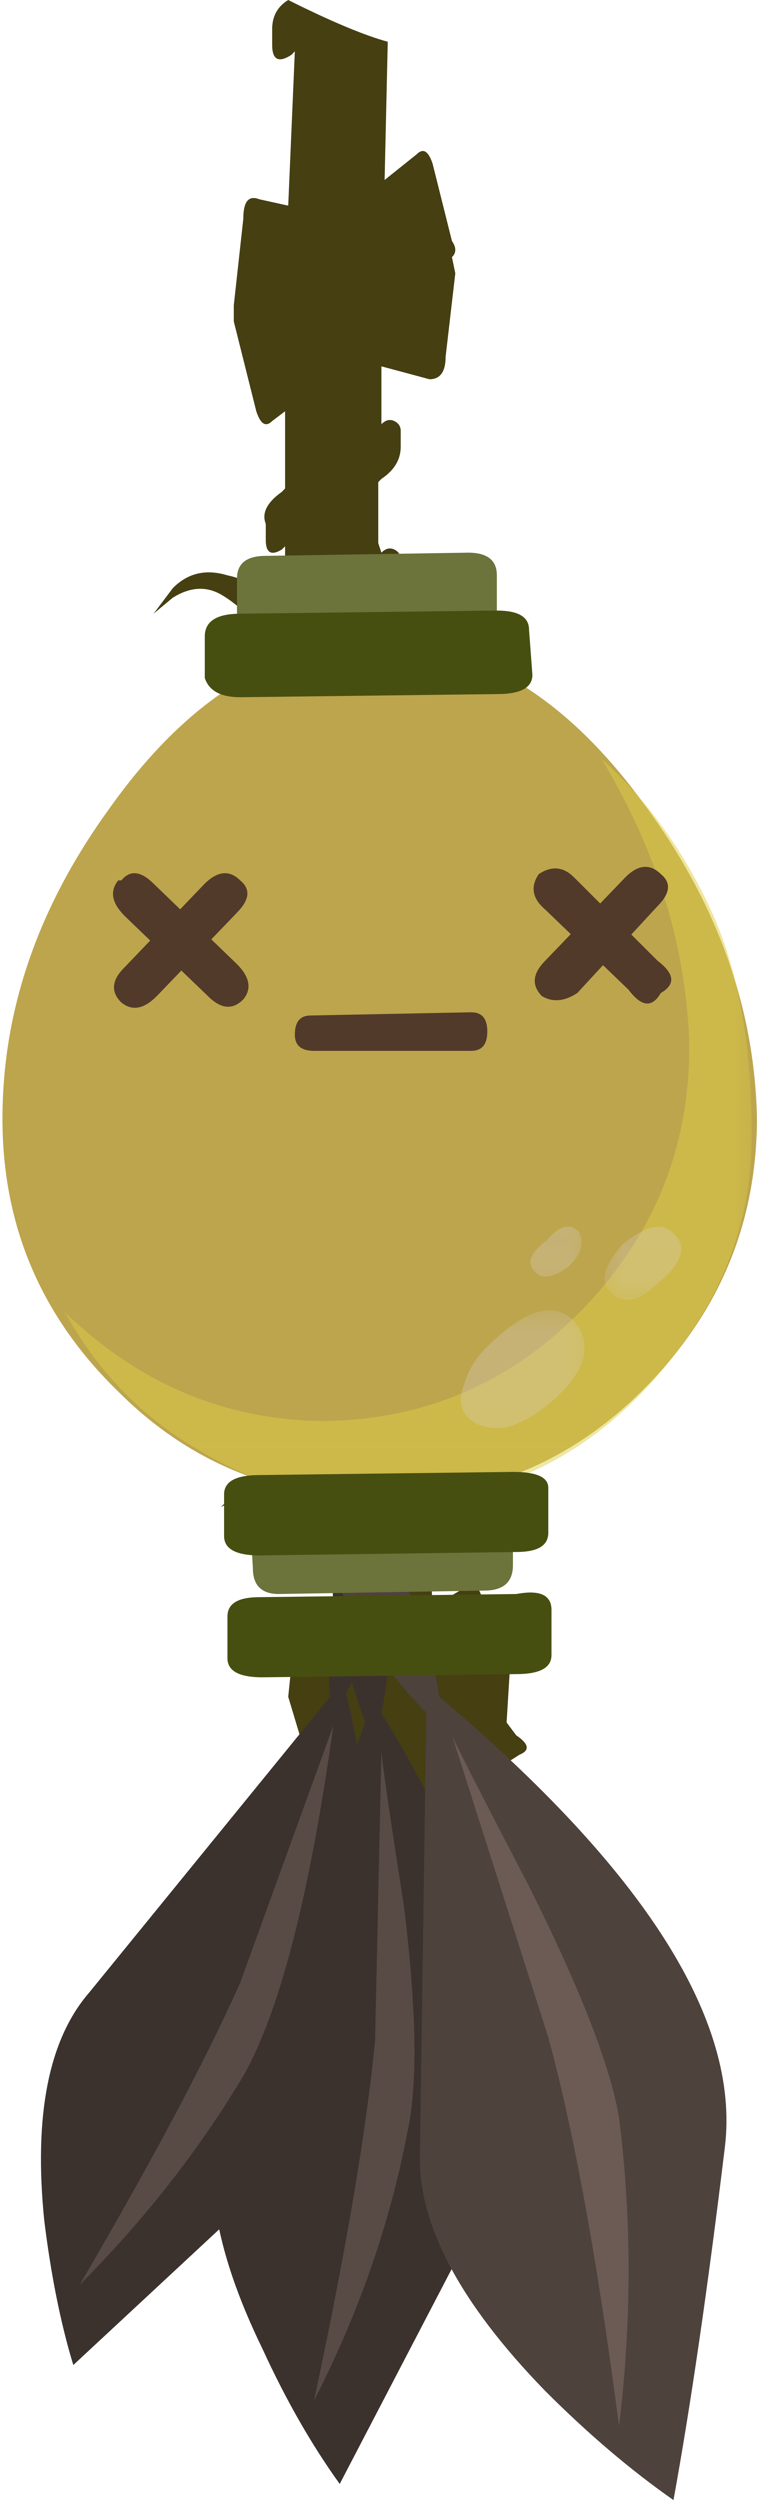
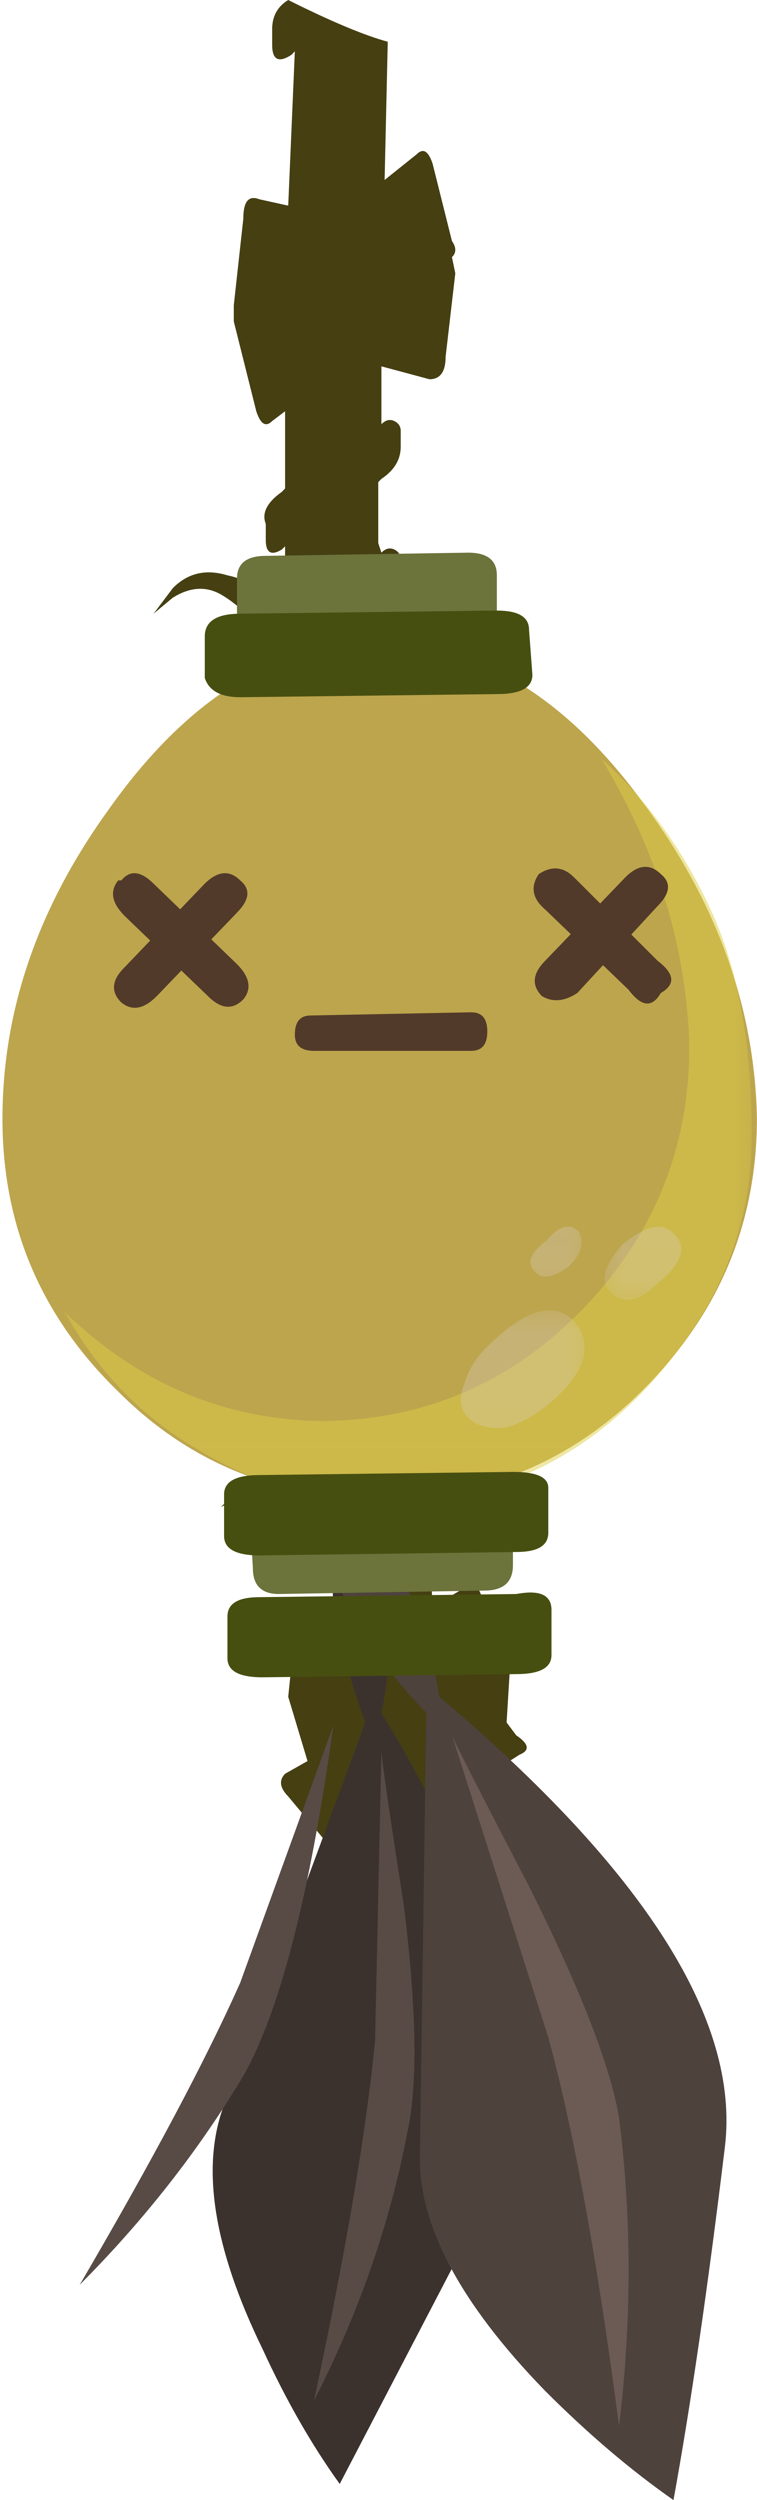
<svg xmlns="http://www.w3.org/2000/svg" xmlns:ns1="http://www.inkscape.org/namespaces/inkscape" id="svg2" xml:space="preserve" viewBox="0 0 17.453 57.584" version="1.1">
  <defs id="defs6">
    <clipPath id="clipPath34">
      <path id="path36" d="m1 18.067h13v15h-13v-15z" ns1:connector-curvature="0" />
    </clipPath>
    <mask id="mask38">
      <g id="g40">
        <g id="g42" clip-path="url(#clipPath34)">
          <path id="path44" style="fill:#000000;fill-opacity:.5" d="m1 18.067h13v15h-13v-15z" ns1:connector-curvature="0" />
        </g>
      </g>
    </mask>
    <clipPath id="clipPath50">
      <path id="path52" d="m1 18.067h13v15h-13v-15z" ns1:connector-curvature="0" />
    </clipPath>
    <clipPath id="clipPath54">
      <path id="path56" d="m1 19h13v15h-13v-15z" ns1:connector-curvature="0" />
    </clipPath>
    <clipPath id="clipPath88">
      <path id="path90" d="m8 19.067h3v3h-3v-3z" ns1:connector-curvature="0" />
    </clipPath>
    <mask id="mask92">
      <g id="g94">
        <g id="g96" clip-path="url(#clipPath88)">
          <path id="path98" style="fill:#000000;fill-opacity:.301" d="m8 19.067h3v3h-3v-3z" ns1:connector-curvature="0" />
        </g>
      </g>
    </mask>
    <clipPath id="clipPath104">
      <path id="path106" d="m8 19.067h3v3h-3v-3z" ns1:connector-curvature="0" />
    </clipPath>
    <clipPath id="clipPath108">
      <path id="path110" d="m8 20h3v3h-3v-3z" ns1:connector-curvature="0" />
    </clipPath>
    <clipPath id="clipPath132">
      <path id="path134" d="m11 22.067h2v2h-2v-2z" ns1:connector-curvature="0" />
    </clipPath>
    <mask id="mask136">
      <g id="g138">
        <g id="g140" clip-path="url(#clipPath132)">
          <path id="path142" style="fill:#000000;fill-opacity:.301" d="m11 22.067h2v2h-2v-2z" ns1:connector-curvature="0" />
        </g>
      </g>
    </mask>
    <clipPath id="clipPath148">
      <path id="path150" d="m11 22.067h2v2h-2v-2z" ns1:connector-curvature="0" />
    </clipPath>
    <clipPath id="clipPath152">
      <path id="path154" d="m11 23h2v2h-2v-2z" ns1:connector-curvature="0" />
    </clipPath>
    <clipPath id="clipPath176">
      <path id="path178" d="m9 22.067h2v2h-2v-2z" ns1:connector-curvature="0" />
    </clipPath>
    <mask id="mask180">
      <g id="g182">
        <g id="g184" clip-path="url(#clipPath176)">
          <path id="path186" style="fill:#000000;fill-opacity:.301" d="m9 22.067h2v2h-2v-2z" ns1:connector-curvature="0" />
        </g>
      </g>
    </mask>
    <clipPath id="clipPath192">
      <path id="path194" d="m9 22.067h2v2h-2v-2z" ns1:connector-curvature="0" />
    </clipPath>
    <clipPath id="clipPath196">
      <path id="path198" d="m9 23h2v2h-2v-2z" ns1:connector-curvature="0" />
    </clipPath>
  </defs>
  <g id="g10" transform="matrix(1.25 0 0 -1.25 0 57.584)">
    <g id="g12">
      <path id="path14" style="fill-rule:evenodd;fill:#453f12" d="m4.312 40.145v0.297l0.176 1.598c0 0.316 0.098 0.433 0.297 0.355l0.531-0.117 0.122 2.844-0.059-0.063c-0.238-0.156-0.359-0.097-0.359 0.18v0.293c0 0.238 0.101 0.418 0.296 0.535 0.789-0.394 1.403-0.652 1.836-0.769l-0.058-2.547 0.59 0.472c0.121 0.122 0.218 0.063 0.296-0.175l0.356-1.422c0.082-0.117 0.082-0.219 0-0.297l0.062-0.297-0.179-1.539c0-0.273-0.098-0.414-0.297-0.414l-0.887 0.238v-1.066c0.078 0.078 0.156 0.097 0.238 0.058 0.079-0.039 0.118-0.101 0.118-0.179v-0.293c0-0.239-0.118-0.434-0.356-0.594l-0.058-0.059v-1.125l0.058-0.175c0.078 0.078 0.156 0.097 0.238 0.058 0.079-0.039 0.118-0.101 0.118-0.179v-0.297c0-0.235-0.118-0.434-0.356-0.59l0.117-4.145c0.239 0.157 0.356 0.117 0.356-0.117v-0.238c0-0.238-0.098-0.395-0.297-0.473l-0.059-0.062 0.118-1.832 0.535 0.355c0.156 0.156 0.277 0.117 0.355-0.121l0.414-0.945 0.117-0.414-0.117-1.008c0-0.238-0.078-0.317-0.238-0.238l-0.945 0.121 0.058-1.246h0.059c0.238 0.082 0.355 0.039 0.355-0.118v-0.175c0-0.161-0.097-0.278-0.297-0.356h-0.058l0.117-1.305 0.477 0.239c0.355 0.078 0.628 0 0.828-0.239-0.239 0.157-0.473 0.2-0.711 0.118-0.117-0.039-0.317-0.196-0.594-0.473l0.121-1.422c0.234 0.16 0.356 0.141 0.356-0.059v-0.175c0-0.16-0.102-0.297-0.297-0.418v-0.828l0.058 0.058c0.239 0.082 0.356 0.039 0.356-0.117v-0.176c0-0.199-0.098-0.336-0.297-0.418h-0.059v-0.058l0.117-2.129 0.594 0.351c0.117 0.121 0.215 0.082 0.293-0.117l0.477-1.008v-0.234l0.058-0.18-0.058-0.945 0.179-0.238c0.235-0.157 0.254-0.278 0.059-0.356l-1.305-0.828-0.238-1.777c0-0.078-0.039-0.137-0.117-0.176-0.039-0.043-0.098-0.02-0.176 0.059l-1.184 0.589-0.179 0.18-0.18 0.121-0.887 1.063c-0.156 0.16-0.175 0.297-0.058 0.418l0.414 0.234-0.356 1.184 0.122 1.183c0 0.16 0.078 0.238 0.234 0.238l0.594-0.117-0.063 1.657h-0.055c-0.238-0.157-0.355-0.118-0.355 0.117v0.179l0.059 0.18-0.536 0.293c-0.277 0.078-0.57 0.059-0.886-0.059l-0.356-0.175 0.297 0.293c0.277 0.199 0.629 0.257 1.067 0.179 0.234 0 0.472-0.078 0.71-0.238v0.059l-0.062 0.714h-0.059c-0.156-0.121-0.273-0.101-0.355 0.059v0.234c0 0.161 0.101 0.278 0.297 0.356l0.058 0.059-0.175 3.078-0.059-0.059c-0.238-0.078-0.355-0.039-0.355 0.121v0.176c0 0.16 0.097 0.277 0.296 0.355l0.059 0.059-0.117 1.48-0.18-0.179c-0.16-0.078-0.277-0.016-0.355 0.179l-0.473 0.887v0.18l-0.063 0.176 0.063 1.066c0.078 0.238 0.176 0.316 0.293 0.238l0.594-0.058-0.059 1.242-0.058-0.059c-0.239-0.156-0.356-0.117-0.356 0.118v0.238c0 0.195 0.098 0.355 0.297 0.472h0.059l-0.122 3.731-0.117 0.238c-0.039-0.082-0.097-0.097-0.176-0.058-0.082 0.039-0.121 0.097-0.121 0.175v0.532c-0.273 0.359-0.55 0.613-0.828 0.773-0.277 0.156-0.57 0.137-0.886-0.059l-0.356-0.296 0.356 0.472c0.277 0.278 0.609 0.356 1.007 0.235 0.395-0.078 0.75-0.332 1.063-0.766v1.301l-0.059-0.059c-0.199-0.121-0.297-0.058-0.297 0.176v0.297c-0.078 0.195 0.02 0.394 0.297 0.59l0.059 0.062v1.422l-0.238-0.18c-0.118-0.117-0.215-0.058-0.293 0.18l-0.415 1.656z" ns1:connector-curvature="0" />
      <path id="path16" style="fill-rule:evenodd;fill:#3b322e" d="m6.5 17.231c0.359-0.039 0.574-0.418 0.652-1.125 0.039-0.515 0-1.047-0.117-1.601 0.75-1.223 1.363-2.465 1.836-3.727 0.75-2.133 0.828-3.812 0.234-5.035l-2.839-5.445c-0.512 0.711-0.989 1.539-1.422 2.484-0.906 1.856-1.145 3.356-0.711 4.5l2.605 7.047c-0.711 2.016-0.789 2.98-0.238 2.902z" ns1:connector-curvature="0" />
      <path id="path18" style="fill-rule:evenodd;fill:#584b45" d="m7.035 13.798c0-0.118 0.137-1.067 0.414-2.844 0.239-1.934 0.258-3.336 0.059-4.203-0.317-1.656-0.887-3.297-1.715-4.914 0.59 2.761 0.965 4.972 1.125 6.629l0.117 5.332z" ns1:connector-curvature="0" />
-       <path id="path20" style="fill-rule:evenodd;fill:#3b322e" d="m6.148 16.52c0.079 0.828 0.274 1.164 0.59 1.008 0.516-0.277 0.395-1.164-0.355-2.664 0.316-1.305 0.476-2.605 0.476-3.91 0.039-2.172-0.398-3.691-1.304-4.559l-4.203-3.906c-0.239 0.785-0.414 1.676-0.536 2.664-0.195 1.934 0.079 3.336 0.832 4.203l4.438 5.446c-0.039 0.554-0.02 1.128 0.062 1.718z" ns1:connector-curvature="0" />
      <path id="path22" style="fill-rule:evenodd;fill:#584b45" d="m6.148 14.27c-0.433-3.117-0.988-5.269-1.66-6.453-0.828-1.383-1.836-2.664-3.019-3.851 1.343 2.293 2.328 4.148 2.961 5.566l1.718 4.738z" ns1:connector-curvature="0" />
      <path id="path24" style="fill-rule:evenodd;fill:#4e423d" d="m13.371 6.513c-0.316-2.606-0.633-4.778-0.949-6.512-0.789 0.551-1.578 1.222-2.367 2.012-1.578 1.621-2.352 3.082-2.309 4.382l0.117 8.114c-0.433 0.433-0.847 0.964-1.242 1.597-0.476 0.789-0.516 1.223-0.121 1.301 0.75 0.16 1.285-0.707 1.602-2.605 3.789-3.196 5.546-5.961 5.269-8.289z" ns1:connector-curvature="0" />
      <path id="path26" style="fill-rule:evenodd;fill:#6b5b54" d="m8.336 14.095c0.043-0.122 0.516-1.047 1.422-2.786 0.949-1.894 1.5-3.316 1.66-4.261 0.234-1.856 0.234-3.75 0-5.684-0.395 3.039-0.832 5.426-1.305 7.164l-1.777 5.567z" ns1:connector-curvature="0" />
      <path id="path28" style="fill-rule:evenodd;fill:#bda54d" d="m13.961 25.462c0-1.895-0.672-3.535-2.012-4.914-1.344-1.383-2.961-2.075-4.855-2.075-1.934-0.039-3.574 0.614-4.914 1.954-1.383 1.343-2.094 2.961-2.133 4.855-0.039 2.055 0.613 4.008 1.953 5.863 1.422 2.012 3.039 3.039 4.855 3.078 1.856 0.04 3.512-0.925 4.973-2.902 1.387-1.851 2.094-3.808 2.133-5.859z" ns1:connector-curvature="0" />
      <g id="g30">
        <g id="g46" mask="url(#mask38)">
          <g id="g58">
            <g id="g60" clip-path="url(#clipPath50)">
              <g id="g62" transform="translate(0 -.933)">
                <g id="g66">
                  <g id="g68" clip-path="url(#clipPath54)">
                    <g id="g70">
                      <path id="path72" style="fill-rule:evenodd;fill:#ddce46" d="m13.113 30.23c0.512-1.113 0.762-2.511 0.75-4.203-0.004-1.695-0.656-3.234-1.957-4.621-1.304-1.379-2.883-2.07-4.722-2.07-1.231-0.043-2.403 0.273-3.516 0.945-1.035 0.594-1.863 1.442-2.477 2.547 1.383-1.34 2.997-2.012 4.84-2.012 1.879 0.039 3.473 0.75 4.781 2.129 1.305 1.383 1.938 3.024 1.899 4.918-0.078 1.774-0.613 3.492-1.613 5.149 0.828-0.739 1.5-1.668 2.015-2.782z" ns1:connector-curvature="0" />
                    </g>
                  </g>
                </g>
              </g>
            </g>
          </g>
        </g>
      </g>
      <path id="path74" style="fill-rule:evenodd;fill:#523a2a" d="m4.488 27.653c-0.195-0.199-0.414-0.18-0.652 0.059l-1.539 1.48c-0.235 0.238-0.277 0.453-0.117 0.653h0.058c0.16 0.195 0.356 0.175 0.594-0.059l1.539-1.484c0.234-0.235 0.277-0.454 0.117-0.649z" ns1:connector-curvature="0" />
      <path id="path76" style="fill-rule:evenodd;fill:#523a2a" d="m4.43 29.845c0.195-0.161 0.175-0.356-0.059-0.594l-1.48-1.539c-0.239-0.239-0.453-0.278-0.653-0.117-0.199 0.195-0.179 0.414 0.059 0.648l1.48 1.543c0.239 0.234 0.457 0.254 0.653 0.059z" ns1:connector-curvature="0" />
      <path id="path78" style="fill-rule:evenodd;fill:#523a2a" d="m12.188 27.77c-0.161-0.277-0.356-0.257-0.594 0.059l-1.539 1.48c-0.235 0.2-0.278 0.418-0.117 0.653 0.238 0.156 0.453 0.136 0.648-0.059l1.543-1.539c0.312-0.238 0.336-0.434 0.059-0.594z" ns1:connector-curvature="0" />
      <path id="path80" style="fill-rule:evenodd;fill:#523a2a" d="m12.188 29.962c0.195-0.157 0.175-0.356-0.059-0.59l-1.481-1.602c-0.238-0.156-0.453-0.175-0.652-0.058-0.195 0.199-0.176 0.414 0.059 0.652l1.48 1.539c0.235 0.235 0.453 0.254 0.653 0.059z" ns1:connector-curvature="0" />
      <path id="path82" style="fill-rule:evenodd;fill:#523a2a" d="m8.988 27.059c0-0.234-0.097-0.355-0.297-0.355h-2.898c-0.238 0-0.355 0.101-0.355 0.297 0 0.238 0.097 0.355 0.292 0.355l2.961 0.059c0.2 0 0.297-0.117 0.297-0.356z" ns1:connector-curvature="0" />
      <g id="g84">
        <g id="g100" mask="url(#mask92)">
          <g id="g112">
            <g id="g114" clip-path="url(#clipPath104)">
              <g id="g116" transform="translate(0 -.933)">
                <g id="g120">
                  <g id="g122" clip-path="url(#clipPath108)">
                    <g id="g124">
                      <path id="path126" style="fill-rule:evenodd;fill:#dbd1d1" d="m10.176 21.176c-0.278-0.238-0.555-0.395-0.832-0.477-0.313-0.039-0.551 0.024-0.707 0.18-0.16 0.156-0.18 0.375-0.063 0.652 0.082 0.274 0.258 0.531 0.535 0.77 0.629 0.59 1.125 0.711 1.481 0.355 0.355-0.437 0.215-0.929-0.414-1.48z" ns1:connector-curvature="0" />
                    </g>
                  </g>
                </g>
              </g>
            </g>
          </g>
        </g>
      </g>
      <g id="g128">
        <g id="g144" mask="url(#mask136)">
          <g id="g156">
            <g id="g158" clip-path="url(#clipPath148)">
              <g id="g160" transform="translate(0 -.933)">
                <g id="g164">
                  <g id="g166" clip-path="url(#clipPath152)">
                    <g id="g168">
                      <path id="path170" style="fill-rule:evenodd;fill:#dbd1d1" d="m12.145 23.367c-0.356-0.355-0.653-0.414-0.887-0.179-0.199 0.199-0.121 0.496 0.234 0.89 0.438 0.356 0.75 0.414 0.949 0.176 0.235-0.234 0.137-0.531-0.296-0.887z" ns1:connector-curvature="0" />
                    </g>
                  </g>
                </g>
              </g>
            </g>
          </g>
        </g>
      </g>
      <g id="g172">
        <g id="g188" mask="url(#mask180)">
          <g id="g200">
            <g id="g202" clip-path="url(#clipPath192)">
              <g id="g204" transform="translate(0 -.933)">
                <g id="g208">
                  <g id="g210" clip-path="url(#clipPath196)">
                    <g id="g212">
                      <path id="path214" style="fill-rule:evenodd;fill:#dbd1d1" d="m10.488 23.664c-0.277-0.199-0.472-0.238-0.59-0.121-0.199 0.16-0.14 0.355 0.176 0.594 0.238 0.277 0.434 0.336 0.594 0.175 0.117-0.195 0.059-0.414-0.18-0.648z" ns1:connector-curvature="0" />
                    </g>
                  </g>
                </g>
              </g>
            </g>
          </g>
        </g>
      </g>
      <path id="path216" style="fill-rule:evenodd;fill:#6c733b" d="m8.633 35.884c0.355 0 0.531-0.141 0.531-0.414v-1.067c0.082-0.316-0.078-0.476-0.473-0.476l-3.789-0.059c-0.355 0-0.531 0.16-0.531 0.473v1.066c0 0.277 0.176 0.418 0.531 0.418l3.731 0.059z" ns1:connector-curvature="0" />
      <path id="path218" style="fill-rule:evenodd;fill:#6c733b" d="m9.461 17.231c0-0.316-0.176-0.472-0.531-0.472l-3.789-0.063c-0.317 0-0.477 0.16-0.477 0.477l-0.059 1.004c0 0.316 0.18 0.476 0.536 0.476l3.789 0.059c0.355 0 0.531-0.157 0.531-0.473v-1.008z" ns1:connector-curvature="0" />
      <path id="path220" style="fill-rule:evenodd;fill:#474f10" d="m9.82 33.634c0-0.239-0.218-0.356-0.652-0.356l-4.738-0.058c-0.356 0-0.575 0.117-0.653 0.355v0.766c0 0.277 0.219 0.418 0.653 0.418l4.734 0.058c0.398 0 0.594-0.117 0.594-0.355l0.062-0.828z" ns1:connector-curvature="0" />
      <path id="path222" style="fill-rule:evenodd;fill:#474f10" d="m10.113 17.825c0-0.238-0.195-0.355-0.59-0.355l-4.738-0.063c-0.433 0-0.652 0.121-0.652 0.356v0.769c0 0.238 0.219 0.356 0.652 0.356l4.676 0.058c0.437 0 0.652-0.098 0.652-0.293v-0.828z" ns1:connector-curvature="0" />
      <path id="path224" style="fill-rule:evenodd;fill:#474f10" d="m10.172 15.571c0-0.234-0.215-0.351-0.649-0.351l-4.679-0.059c-0.434 0-0.649 0.117-0.649 0.352v0.769c0 0.238 0.196 0.356 0.59 0.356l4.738 0.058c0.434 0.082 0.649-0.019 0.649-0.293v-0.832z" ns1:connector-curvature="0" />
    </g>
  </g>
</svg>